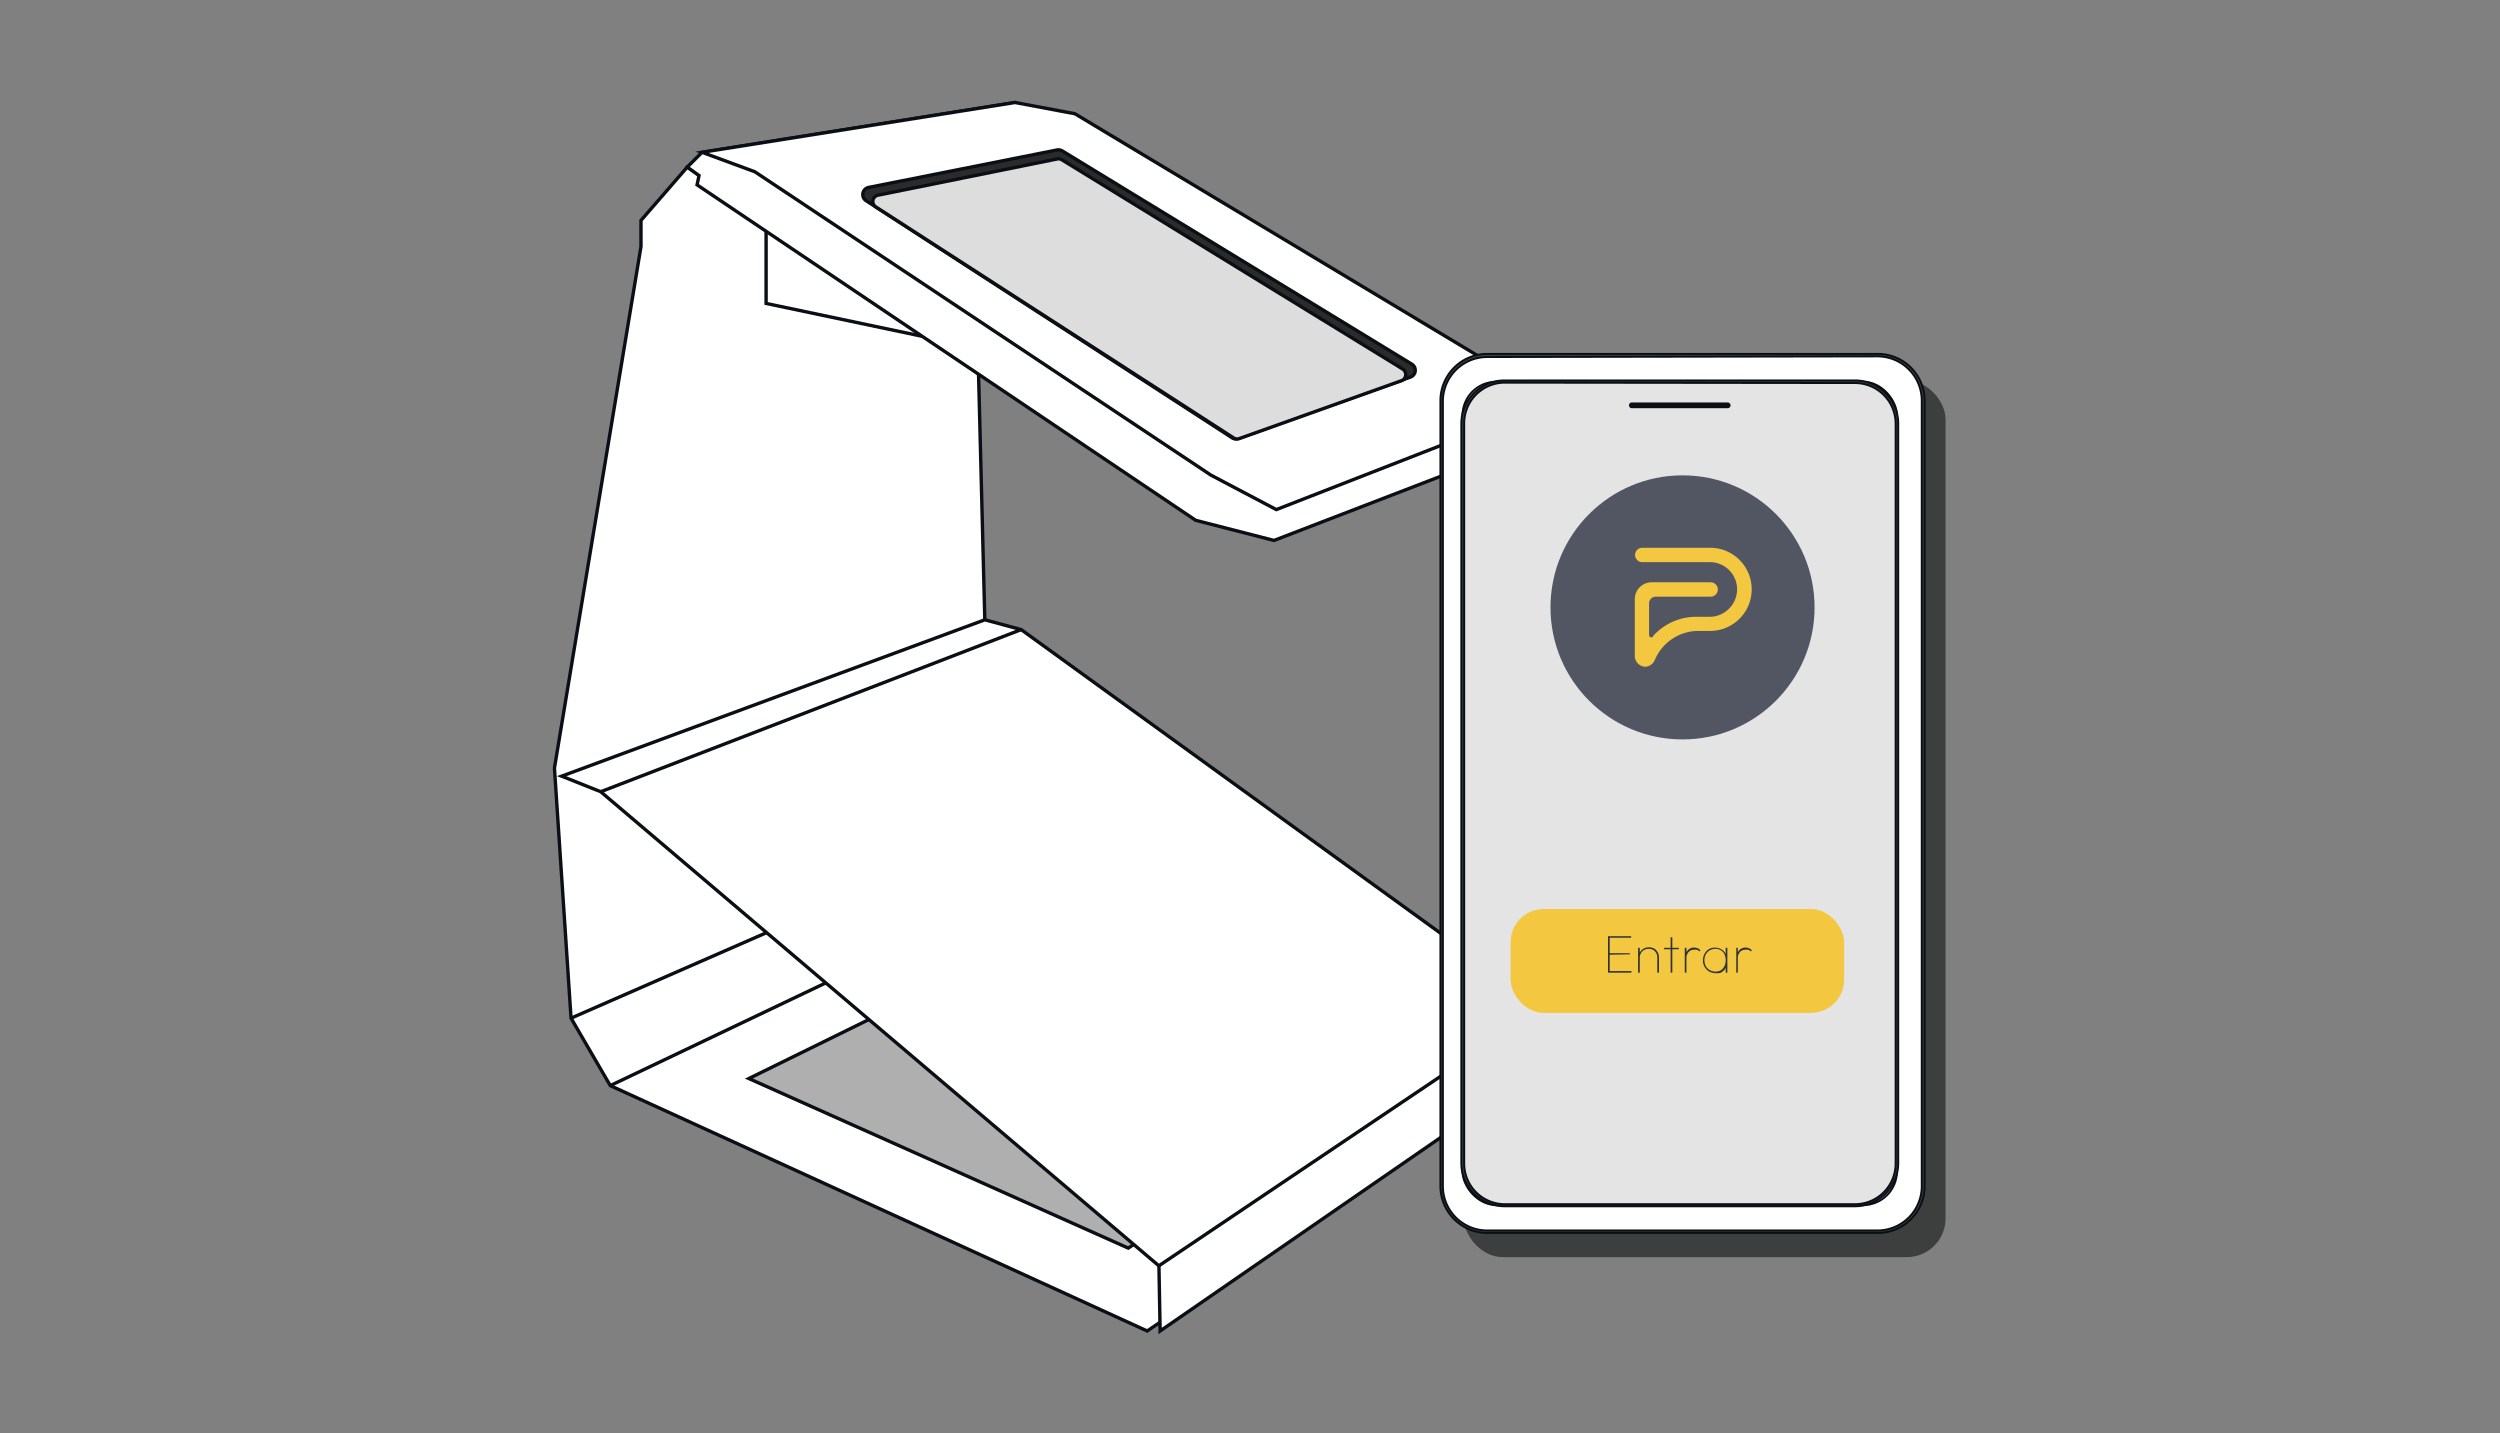
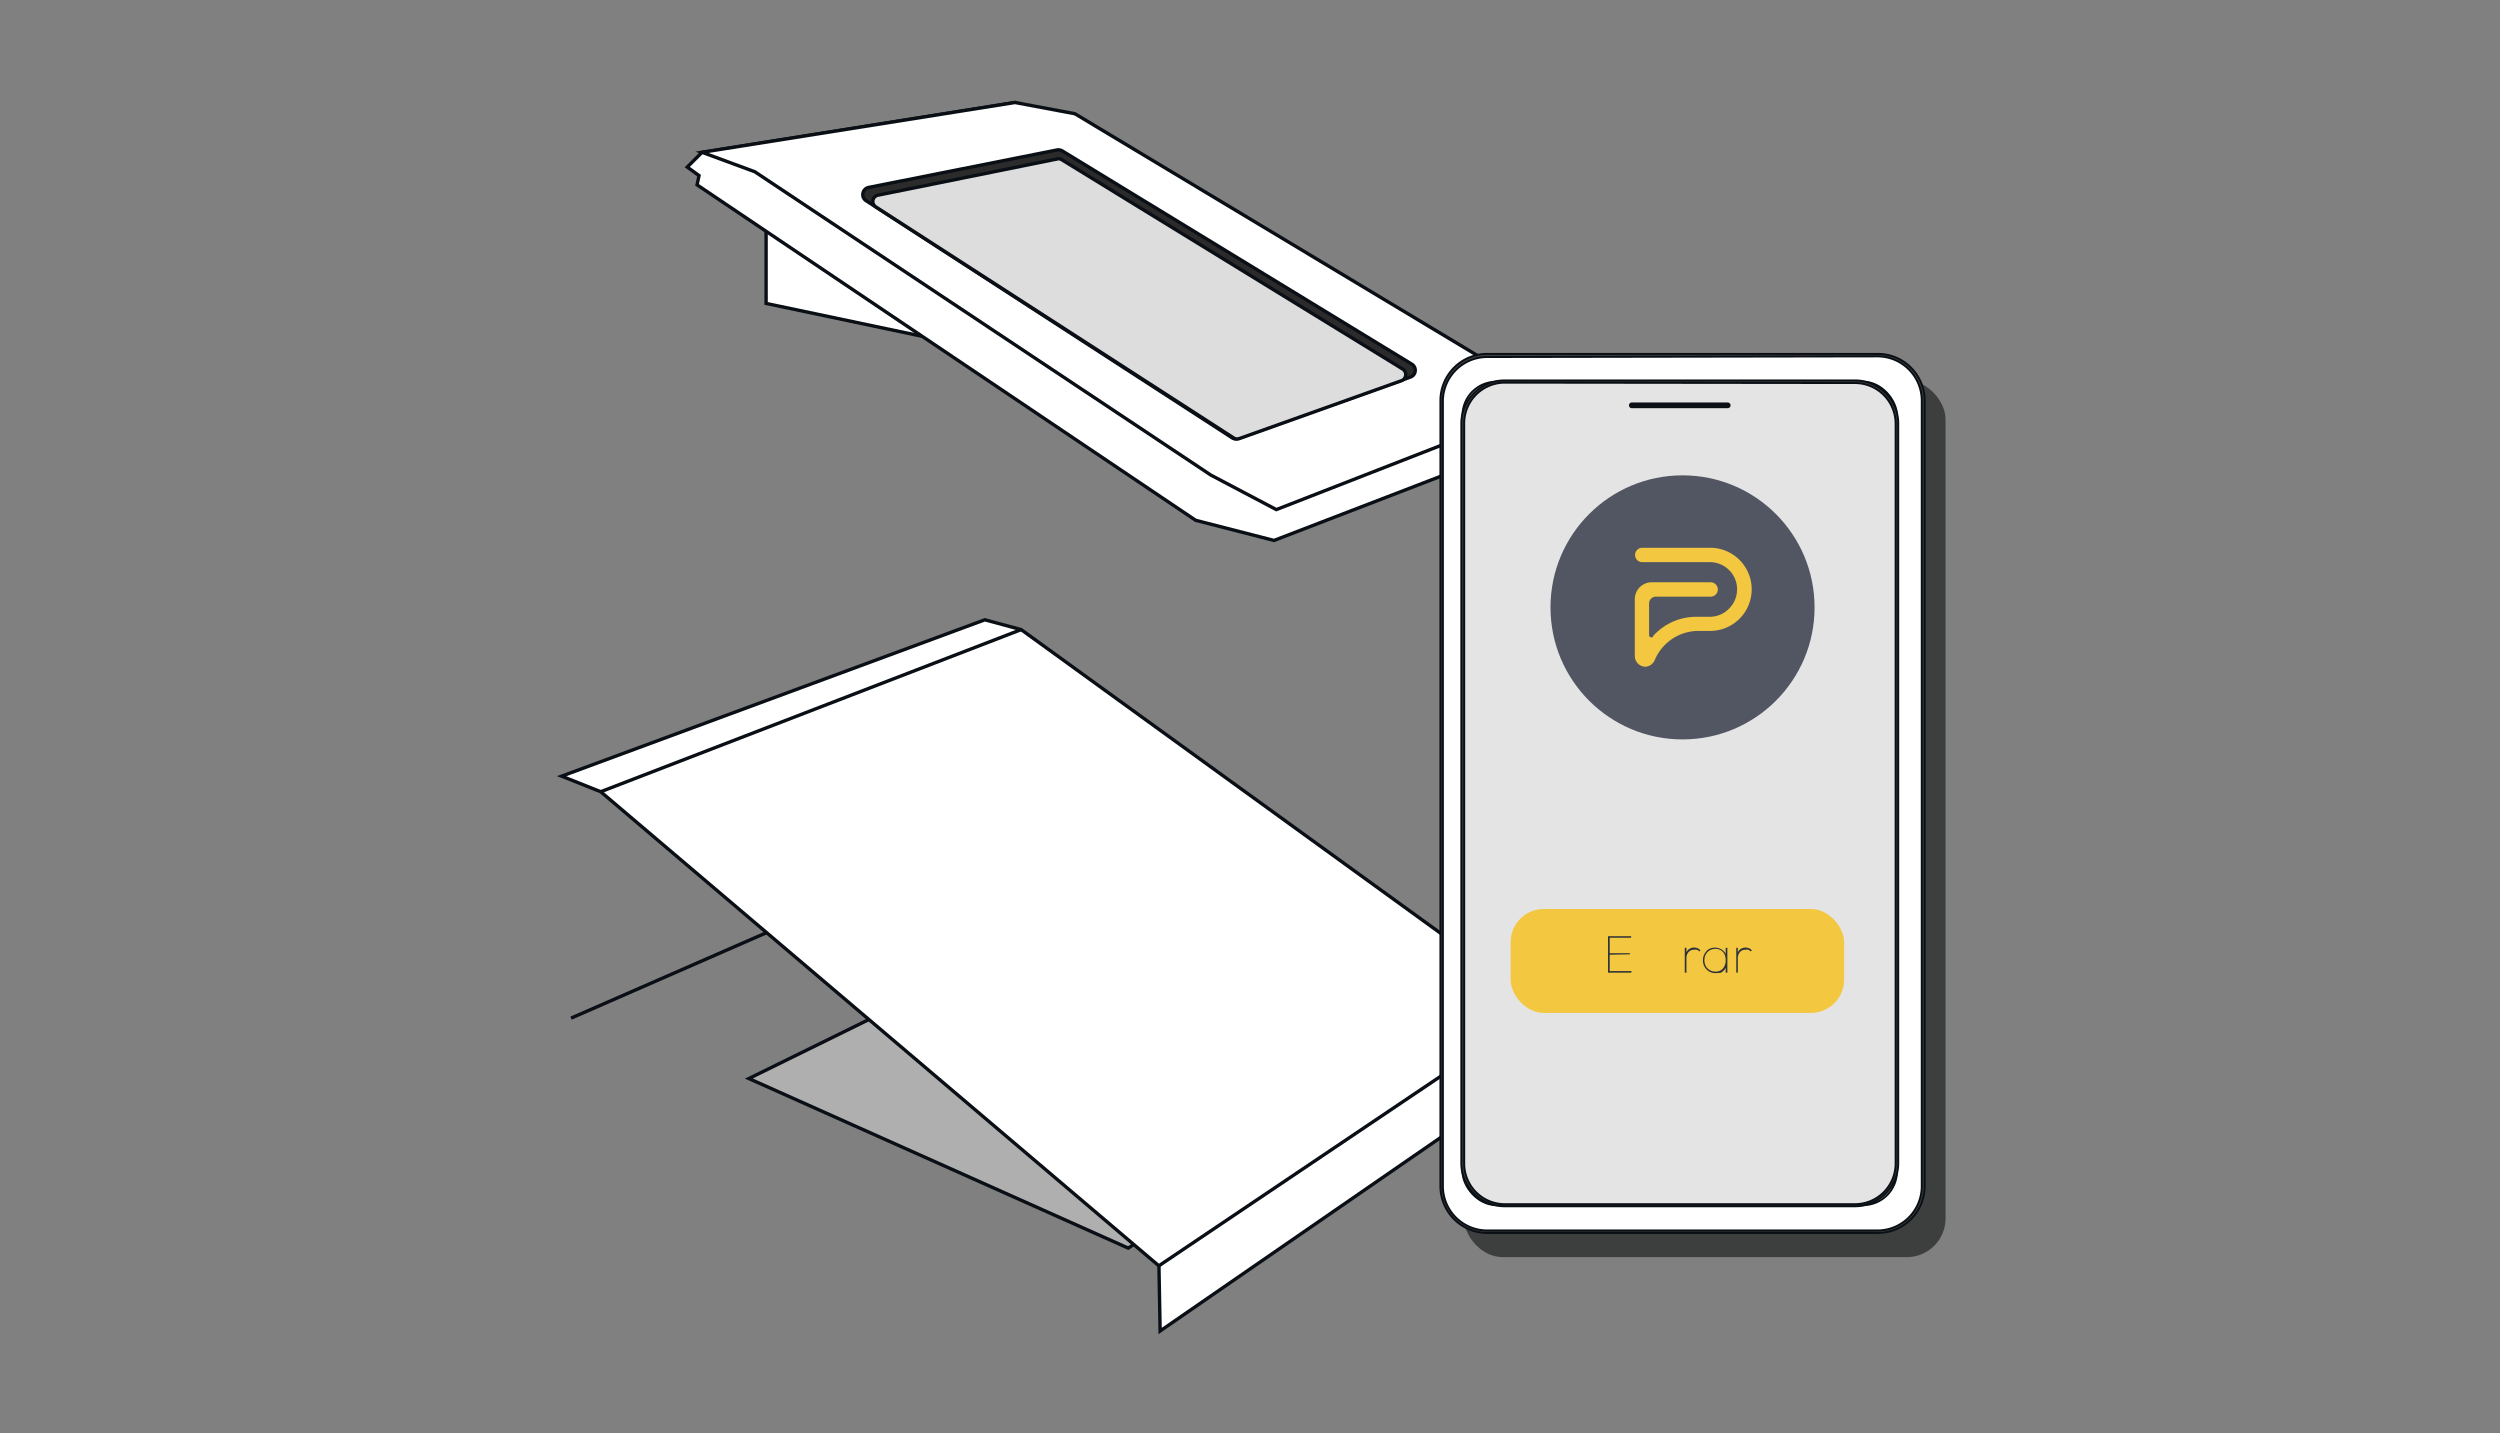
<svg xmlns="http://www.w3.org/2000/svg" viewBox="0 0 191.23 109.65">
  <rect x="0" y="0" width="191.23" height="109.65" fill="#808080" stroke="none" />
  <defs>
    <style>.cls-1,.cls-6{fill:#fff;}.cls-1,.cls-2,.cls-3,.cls-4,.cls-7,.cls-8,.cls-9{stroke:#0a0f15;stroke-miterlimit:10;}.cls-1,.cls-2,.cls-3,.cls-4{stroke-width:0.26px;}.cls-2{fill:#afafaf;}.cls-3{fill:#2b2b2b;}.cls-4{fill:#ddd;}.cls-5,.cls-7,.cls-9{fill:#3d3e3e;}.cls-7,.cls-8{stroke-width:0.15px;}.cls-8{fill:#e5e4e4;}.cls-9{stroke-width:0.25px;}.cls-10{fill:#525663;}.cls-11{fill:#f3c840;}.cls-12{fill:#2e3339;}.cls-13{fill:none;}</style>
  </defs>
  <g id="Camada_2" data-name="Camada 2">
    <g id="Camada_1-2" data-name="Camada 1">
-       <polygon class="cls-1" points="75.33 47.41 93.37 98 87.75 101.81 46.68 83.04 43.68 77.88 42.41 58.75 49.03 18.86 49.03 16.86 52.57 12.78 74.83 27.79 75.33 47.41" />
      <polygon class="cls-1" points="71.52 25.93 58.6 23.21 58.6 17.27 69.7 17.27 71.52 25.93" />
      <polygon class="cls-1" points="97.45 41.34 91.46 39.8 53.32 14.14 53.47 13.43 52.57 12.78 53.7 11.65 77.64 7.84 116.12 31.77 115.92 34.23 97.45 41.34" />
      <polygon class="cls-2" points="73.33 74.61 57.28 82.5 86.3 95.47 100.62 86.04 73.33 74.61" />
      <polygon class="cls-1" points="116.12 31.77 97.63 38.98 92.62 36.34 57.74 13.14 53.7 11.65 77.64 7.84 82.22 8.7 114.67 28.19 116.12 31.77" />
-       <line class="cls-2" x1="46.68" y1="83.04" x2="73.87" y2="70.08" />
      <line class="cls-2" x1="43.68" y1="77.88" x2="60.28" y2="70.62" />
      <path class="cls-3" d="M107.87,28.85,94.71,33.54a.51.51,0,0,1-.48-.06l-28-18.14a.56.56,0,0,1,.2-1l14.43-2.87a.6.6,0,0,1,.39.07L108,27.86A.55.55,0,0,1,107.87,28.85Z" />
      <path class="cls-4" d="M107.23,29.11,94.79,33.55a.49.49,0,0,1-.44-.06L67,15.83a.49.49,0,0,1,.16-.9l13.7-2.77a.46.46,0,0,1,.36.06l26.06,16A.5.5,0,0,1,107.23,29.11Z" />
      <polygon class="cls-1" points="118.03 77.06 117.39 82.05 88.74 101.81 88.65 96.83 45.95 60.56 42.96 59.37 75.33 47.41 78.11 48.16 118.03 77.06" />
      <line class="cls-2" x1="45.95" y1="60.56" x2="78.11" y2="48.16" />
      <line class="cls-2" x1="88.65" y1="96.82" x2="118.03" y2="77.06" />
      <rect class="cls-5" x="111.97" y="29.1" width="36.84" height="67.05" rx="2.96" transform="translate(260.79 125.26) rotate(-180)" />
      <rect class="cls-6" x="110.28" y="27.17" width="36.84" height="67.05" rx="3.24" transform="translate(257.4 121.38) rotate(180)" />
      <path class="cls-7" d="M143.64,94.31H113.76a3.58,3.58,0,0,1-3.58-3.58V30.65a3.58,3.58,0,0,1,3.58-3.58h29.88a3.58,3.58,0,0,1,3.58,3.58V90.73A3.58,3.58,0,0,1,143.64,94.31Zm-29.88-67a3.39,3.39,0,0,0-3.39,3.39V90.73a3.39,3.39,0,0,0,3.39,3.39h29.88A3.39,3.39,0,0,0,147,90.73V30.65a3.39,3.39,0,0,0-3.38-3.39Z" />
      <rect class="cls-8" x="111.88" y="29.2" width="33.23" height="62.98" rx="2.58" transform="translate(256.98 121.38) rotate(180)" />
      <path class="cls-7" d="M141.9,92.27H115.08a3.3,3.3,0,0,1-3.3-3.3V32.4a3.3,3.3,0,0,1,3.3-3.3H141.9a3.3,3.3,0,0,1,3.3,3.3V89A3.3,3.3,0,0,1,141.9,92.27Zm-26.82-63A3.11,3.11,0,0,0,112,32.4V89a3.11,3.11,0,0,0,3.11,3.11H141.9A3.11,3.11,0,0,0,145,89V32.4a3.11,3.11,0,0,0-3.11-3.1Z" />
      <path class="cls-9" d="M132.15,31.1h-7.32a.09.09,0,0,1-.1-.09.09.09,0,0,1,.1-.1h7.32a.1.1,0,0,1,.1.1A.1.1,0,0,1,132.15,31.1Z" />
      <circle class="cls-10" cx="128.7" cy="46.46" r="10.1" />
      <path class="cls-11" d="M125.87,51a.84.84,0,0,1-.37-.09.83.83,0,0,1-.45-.75V45.83a1.29,1.29,0,0,1,1.3-1.29h4.5a.55.55,0,1,1,0,1.1h-4.19a.52.52,0,0,0-.52.53v2.41a.18.18,0,0,0,.31.12l0-.05a4.43,4.43,0,0,1,3.33-1.47h1a2.08,2.08,0,0,0,1.57-.72A2.08,2.08,0,0,0,130.85,43h-5.23a.55.55,0,1,1,0-1.1h5.19a3.18,3.18,0,1,1,0,6.36h0l-1,0a3.64,3.64,0,0,0-3.24,2.24A.83.83,0,0,1,125.87,51Z" />
      <rect class="cls-11" x="115.55" y="69.53" width="25.51" height="7.95" rx="2.54" />
      <path class="cls-12" d="M123,74.4V71.61h.13V74.4Zm.07-2.67v-.12h1.7v.12Zm0,1.3v-.12h1.6V73Zm0,1.37v-.12h1.72v.12Z" />
-       <path class="cls-12" d="M125.3,74.4V72.5h.13v1.9Zm1.47,0V73.26a.67.67,0,0,0-.18-.49.6.6,0,0,0-.47-.19.71.71,0,0,0-.36.09.56.56,0,0,0-.24.24.68.68,0,0,0-.09.35l-.09-.05a.7.7,0,0,1,.11-.38.78.78,0,0,1,.69-.37.88.88,0,0,1,.4.1.73.73,0,0,1,.26.29.8.8,0,0,1,.1.41V74.4Z" />
-       <path class="cls-12" d="M127.29,72.61V72.5h1.13v.11Zm.5,1.79V71.7h.13v2.7Z" />
      <path class="cls-12" d="M128.87,74.4V72.5H129v1.9Zm.13-1.16-.09,0a.75.75,0,0,1,.2-.56.63.63,0,0,1,.48-.2.75.75,0,0,1,.26.05.65.65,0,0,1,.22.16l-.08.09a.46.46,0,0,0-.19-.13.59.59,0,0,0-.23,0,.51.51,0,0,0-.41.18A.65.65,0,0,0,129,73.24Z" />
-       <path class="cls-12" d="M131.23,74.44a1.06,1.06,0,0,1-.5-.13,1,1,0,0,1-.34-.35,1,1,0,0,1-.13-.51,1,1,0,0,1,.13-.5,1,1,0,0,1,.34-.36,1,1,0,0,1,.89,0,.92.92,0,0,1,.29.23.86.86,0,0,1,.16.35v.65a1,1,0,0,1-.16.36.92.92,0,0,1-.29.23A1,1,0,0,1,131.23,74.44Zm0-.12a.7.7,0,0,0,.56-.24.92.92,0,0,0,.21-.63,1.14,1.14,0,0,0-.09-.46.74.74,0,0,0-.28-.3.78.78,0,0,0-.41-.11.93.93,0,0,0-.44.11.89.89,0,0,0-.3.31,1,1,0,0,0,0,.9.84.84,0,0,0,.31.31A.9.9,0,0,0,131.25,74.32Zm.77.08v-.51l0-.47,0-.46V72.5h.13v1.9Z" />
+       <path class="cls-12" d="M131.23,74.44a1.06,1.06,0,0,1-.5-.13,1,1,0,0,1-.34-.35,1,1,0,0,1-.13-.51,1,1,0,0,1,.13-.5,1,1,0,0,1,.34-.36,1,1,0,0,1,.89,0,.92.92,0,0,1,.29.23.86.86,0,0,1,.16.35v.65a1,1,0,0,1-.16.36.92.92,0,0,1-.29.23Zm0-.12a.7.7,0,0,0,.56-.24.92.92,0,0,0,.21-.63,1.14,1.14,0,0,0-.09-.46.74.74,0,0,0-.28-.3.78.78,0,0,0-.41-.11.93.93,0,0,0-.44.11.89.89,0,0,0-.3.31,1,1,0,0,0,0,.9.84.84,0,0,0,.31.31A.9.9,0,0,0,131.25,74.32Zm.77.08v-.51l0-.47,0-.46V72.5h.13v1.9Z" />
      <path class="cls-12" d="M132.81,74.4V72.5h.12v1.9Zm.12-1.16-.08,0a.75.75,0,0,1,.19-.56.66.66,0,0,1,.48-.2.75.75,0,0,1,.26.05.57.57,0,0,1,.22.16l-.08.09a.46.46,0,0,0-.19-.13.56.56,0,0,0-.23,0,.51.51,0,0,0-.41.18A.69.69,0,0,0,132.93,73.24Z" />
      <rect class="cls-13" width="191.23" height="109.65" />
    </g>
  </g>
</svg>